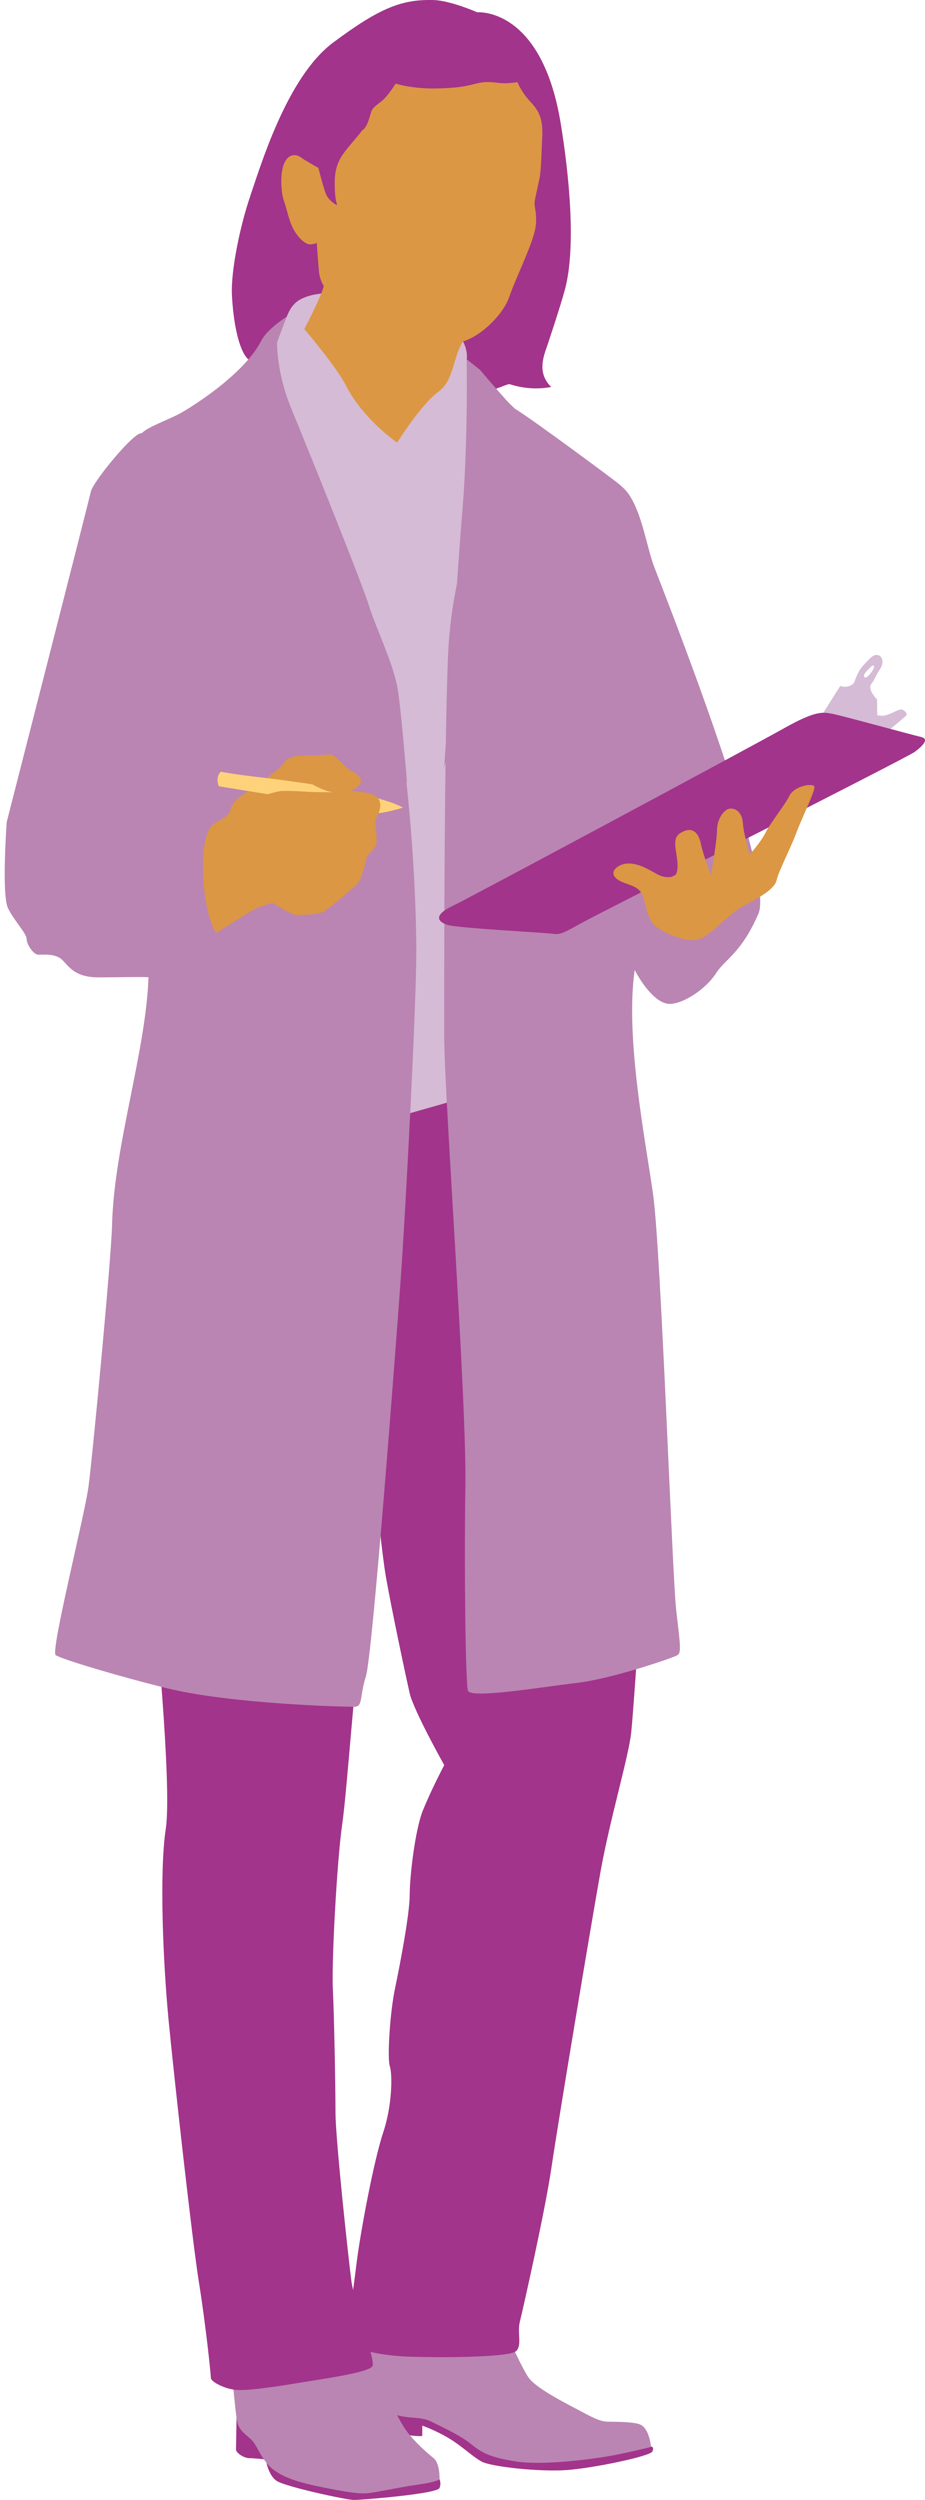
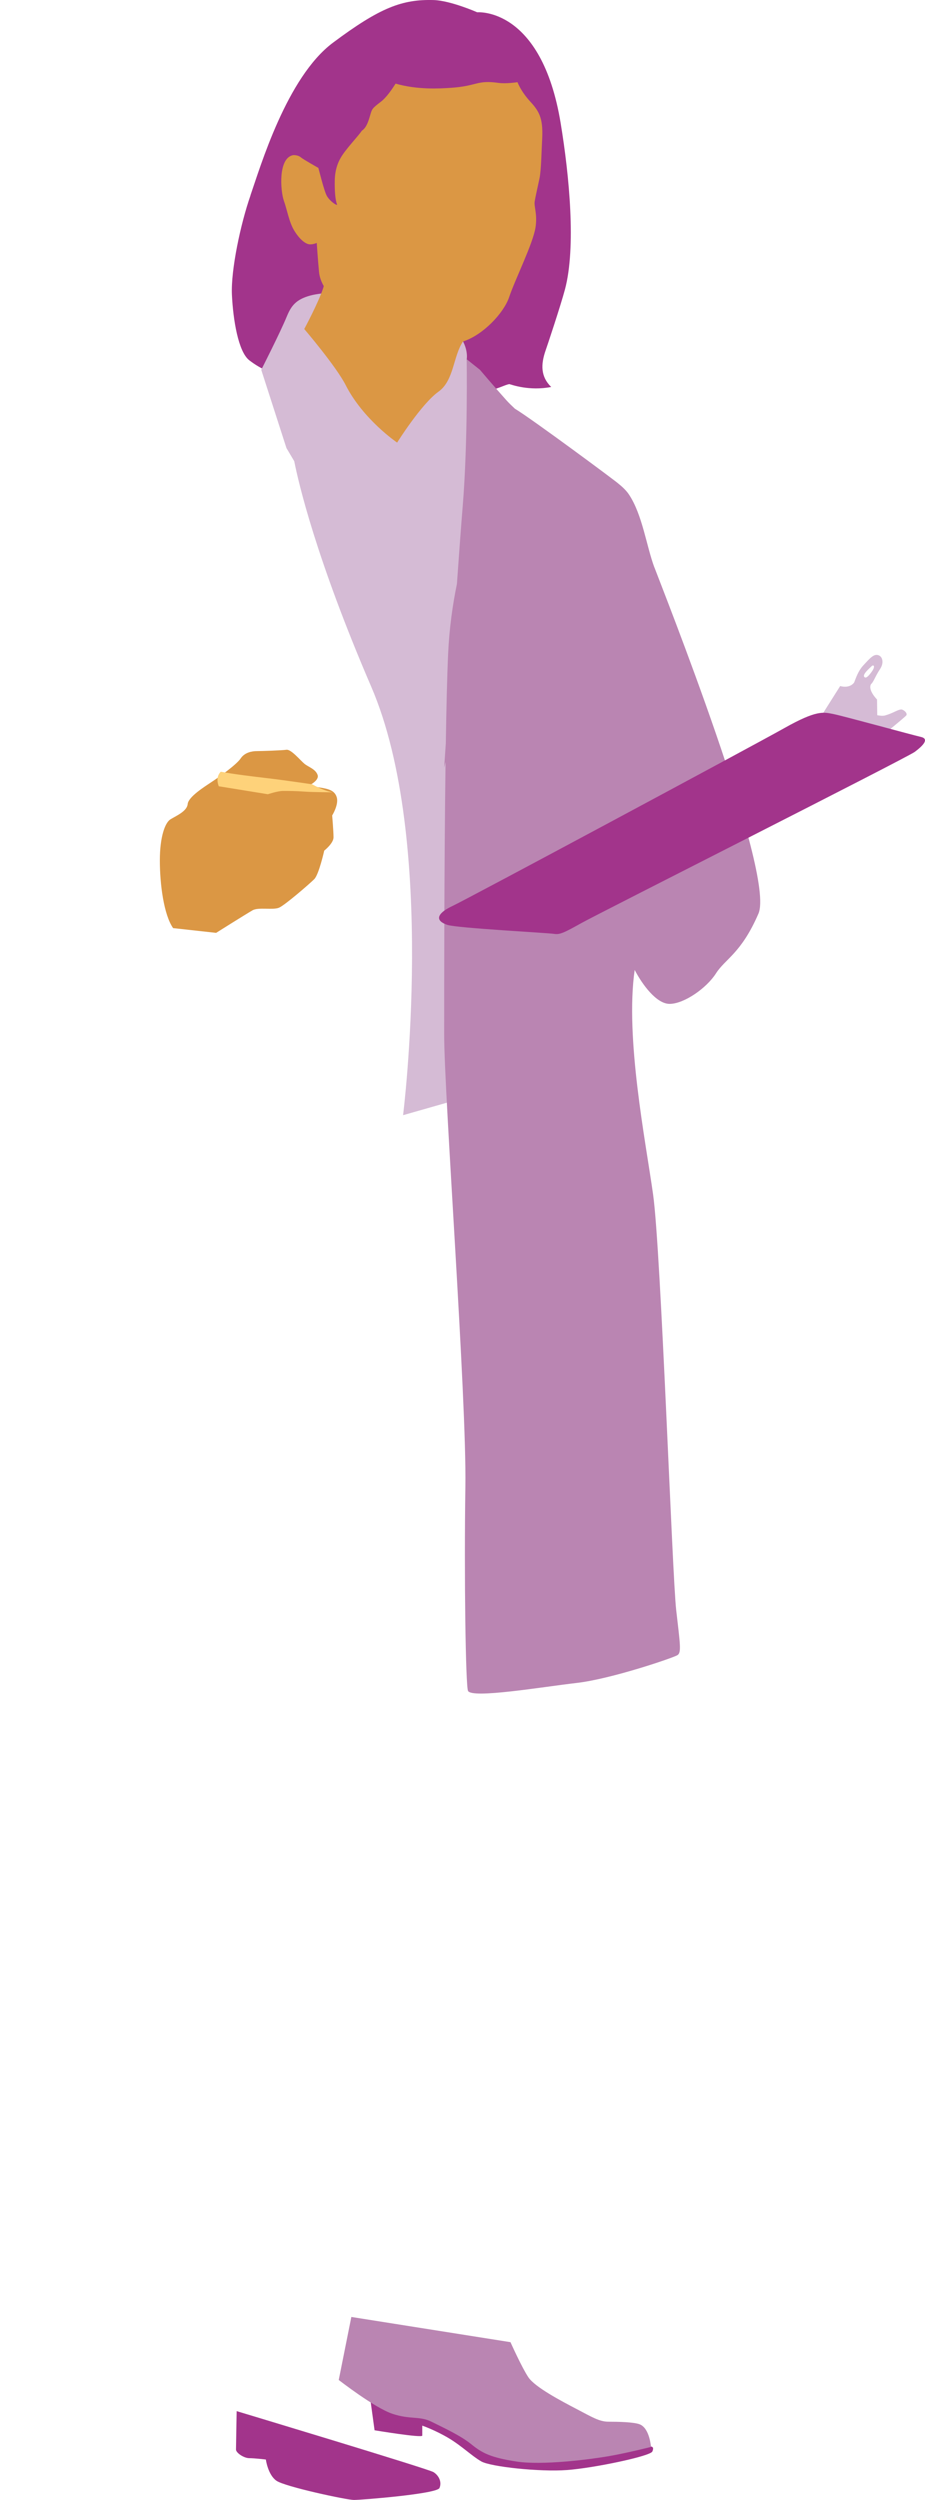
<svg xmlns="http://www.w3.org/2000/svg" id="Ebene_1" data-name="Ebene 1" viewBox="0 0 179.16 484.01">
  <defs>
    <style>      .cls-1 {        fill: #d5bbd5;      }      .cls-1, .cls-2, .cls-3, .cls-4, .cls-5 {        stroke-width: 0px;      }      .cls-2 {        fill: #db9744;      }      .cls-3 {        fill: #ba85b2;      }      .cls-4 {        fill: #a2348b;      }      .cls-5 {        fill: #fed27a;      }    </style>
  </defs>
  <path class="cls-4" d="m45.84,466.8s-.13,6.8-.13,7.45,1.54,1.67,2.57,1.67,3.21.26,3.21.26c0,0,.39,2.95,2.05,4.11,1.67,1.16,13.61,3.72,15.02,3.72s16.05-1.16,16.56-2.31c.51-1.16-.13-2.44-1.16-3.08-1.03-.64-38.13-11.81-38.13-11.81Z" />
  <path class="cls-4" d="m72.55,470.52s9.24,1.54,9.24,1.03v-1.93s2.57.9,5.14,2.44c2.57,1.54,4.49,3.47,6.29,4.49,1.8,1.03,11.3,2.06,16.57,1.67,5.26-.38,16.18-2.69,16.56-3.59.39-.9,0-1.03-1.03-1.03s-24.14-2.82-24.14-2.82l-30.04-10.53,1.41,10.27Z" />
  <path class="cls-3" d="m98.87,453.45s2.18,4.88,3.47,6.81c1.29,1.93,6.42,4.62,9.37,6.16,2.95,1.54,4.37,2.44,6.16,2.44s4.91.06,6.04.51c1.93.77,2.18,4.37,2.18,4.37,0,0-4.49,1.15-8.22,1.8-3.72.64-12.84,1.8-17.85,1.03-5.01-.77-6.68-1.67-8.73-3.34-2.05-1.67-5.39-3.21-7.7-4.36-2.31-1.16-4.11-.38-7.58-1.54-3.47-1.15-10.4-6.55-10.4-6.55l2.44-12.2,30.81,4.88Z" />
-   <path class="cls-3" d="m44.94,459.35s.64,7.96,1.03,9.63c.38,1.67,1.8,2.44,2.82,3.47,1.03,1.03,1.93,3.98,4.11,5.65,2.18,1.67,5.14,2.57,9.63,3.47,3.92.78,6.68,1.28,8.47,1.15,1.8-.13,6.16-1.15,9.89-1.67,3.72-.51,4.24-1.03,4.24-1.03,0,0,.13-3.08-1.16-4.11-1.28-1.03-3.59-3.08-5.14-5.14-1.54-2.05-2.44-4.62-3.85-6.29-1.41-1.67-4.11-4.75-4.11-4.75l-25.94-.39Z" />
  <path class="cls-4" d="m48.51,37.82c1.9-5.46,7.02-22.86,15.98-29.55C73.59,1.47,77.89-.16,83.99.01c3.3.1,8.44,2.37,8.44,2.37,0,0,12.44-1.11,16.16,21.44,1.69,10.25,3,24.08.84,32.2-.87,3.25-3.45,10.98-3.75,11.82-.95,2.73-.97,5.09,1.08,7.08-4.27.83-7.7-.45-8.09-.55-.81.07-2.5,1.13-5.1,1.46-2.25.29-27.87-1.27-30.87-1.65-4.92-.61-9.91-.95-14.41-4.42-2.15-1.66-3.14-7.88-3.37-12.67-.23-4.8,1.69-13.8,3.6-19.26Z" />
-   <path class="cls-4" d="m103.75,209.24s-22.85,4.11-35.69,3.34c-2.56-.15-4.23,1.52-5.27,4.28l-18.1,1.11-14.38,39.54-.51,52.13s3.59,35.95,2.31,44.42c-1.28,8.47-.51,25.94.51,36.72,1.03,10.79,4.62,43.14,5.91,51.1,1.28,7.96,2.31,17.72,2.31,18.49s2.57,2.05,4.62,2.31c2.05.26,7.45-.51,12.07-1.28,4.62-.77,14.12-2.06,14.64-3.34.13-.33-.05-1.34-.39-2.71,1.91.44,4.43.82,7.58.92,8.47.26,19.26,0,20.54-1.03,1.28-1.03.26-3.59.77-5.65.51-2.06,4.88-21.32,6.16-30.05,1.28-8.73,7.7-47.25,9.5-57.26,1.8-10.01,5.39-22.08,5.91-26.71.51-4.62,2.05-28.76,2.05-28.76l-20.54-97.58Zm-21.83,141.23c-1.54,3.85-2.57,12.84-2.57,16.43s-1.8,13.1-2.82,17.97c-1.03,4.88-1.54,13.61-1.03,15.15.51,1.54.51,7.45-1.28,12.84-1.8,5.39-4.36,19-5.14,25.17-.2,1.63-.44,3.49-.68,5.34-.16-.67-.28-1.27-.34-1.75-.52-3.85-3.08-27.48-3.08-32.61s-.26-18.75-.51-23.88c-.26-5.14.77-24.65,1.8-31.84,1.03-7.19,2.57-31.07,3.85-37.49.55-2.77,1.97-11.28,3.4-20.06.41,3.76.85,7.39,1.22,9.53,1.03,5.91,3.85,19.26,4.62,22.6.77,3.34,6.68,13.87,6.68,13.87,0,0-2.57,4.88-4.11,8.73Z" />
  <path class="cls-1" d="m91.86,77.7l-1.46-8.15s2.05-10.27-23.11-12.84c0,0-4.37-.26-7.19.51-2.82.77-3.72,2.03-4.57,4.1-1.27,3.09-4.93,10.28-4.93,10.28l4.88,15.15,1.51,2.54c.83,4.18,4.21,18.83,14.92,43.68,12.84,29.79,6.16,82.94,6.16,82.94l10.79-3.08s-.51-26.45.51-44.94c1.03-18.49,3.34-60.6,4.11-74.98.38-7.14-.57-12.07-1.62-15.22Z" />
-   <path class="cls-3" d="m80.64,183.05c-.13-11.04-.92-22.53-1.96-31.93.11.39.16.6.16.6,0,0-1.03-13.35-1.8-18.23-.77-4.88-4.11-11.55-5.65-16.43-1.54-4.88-11.81-30.3-14.89-37.75-3.08-7.45-2.82-13.1-2.82-13.1l1.85-4.89s-3.78,2.36-4.93,4.65c-3.34,6.62-14.16,13.31-16.21,14.33-2.05,1.03-6.16,2.57-6.93,3.6-1.24-.62-9.44,9.32-9.86,11.27-.32,1.51-16.3,63.99-16.3,63.99,0,0-1.03,14.12.26,16.69,1.28,2.57,3.59,4.88,3.59,5.91s1.28,3.08,2.31,3.08,3.34-.26,4.62,1.03c1.28,1.28,2.31,3.08,6.16,3.34,1.2.08,9.55-.14,10.52,0-.48,14.26-6.69,32.75-7.05,47.85-.16,6.68-3.81,45.18-4.58,50.83-.77,5.65-7.37,31.78-6.35,32.55,1.03.77,12.56,4.21,21.57,6.42,12.58,3.08,34.41,3.59,36.21,3.59s1.03-1.8,2.31-5.91c1.28-4.11,5.65-61.89,6.68-76.01,1.03-14.12,3.2-55.73,3.08-65.48Z" />
  <path class="cls-1" d="m174.49,137.37c-.58,0-1.64.77-3.08,1.15-.41.11-1,.05-1.5-.05l-.04-3.04s-1.83-1.83-1.16-2.98c.48-.38.77-1.44,1.73-2.89.83-1.24.5-2.43-.29-2.7-.87-.29-1.51.4-2.99,2.02-.96,1.06-1.35,2.31-1.73,3.27-.96,1.25-2.7.67-2.7.67l-4.62,7.32,4.06,2.95,7.02.71s6.07-4.91,6.35-5.3c.29-.39-.48-1.15-1.06-1.15Zm-7.12-6.36c-.3-.5,1.06-1.64,1.44-2.02.39-.39.77,0,.1.96-.67.96-1.25,1.54-1.54,1.06Z" />
  <path class="cls-3" d="m126.75,109.87c-1.54-4.11-2.31-10.2-4.93-14.13-.48-.72-1.2-1.43-2.02-2.08-.02-.14-16.91-12.65-20.07-14.53-.62-.58-1.19-1.13-1.63-1.62-2.31-2.57-5.14-5.91-5.14-5.91l-2.57-2.05s.26,15.92-.77,28.5c-.29,3.49-.69,8.95-1.12,15.01-.81,3.92-1.47,8.47-1.7,13.49-.2,4.31-.34,10.45-.45,17.38-.2,2.92-.32,4.7-.32,4.7,0,0,.09-.4.27-1.11-.27,19.8-.27,44.43-.27,52.73,0,11.81,4.37,70.36,4.11,87.57-.26,17.2.05,38.63.51,39.55.77,1.54,14.38-.77,21.06-1.54,6.68-.77,18.75-4.88,19.52-5.39.77-.51.51-2.05-.26-8.73-.77-6.68-2.93-69.38-4.47-80.43-1.41-10.12-5.46-30.36-3.57-43.49,1.46,2.81,4.21,6.57,6.76,6.57,2.83,0,7.19-3.08,8.99-5.91,1.8-2.83,4.88-3.85,8.22-11.56,3.34-7.7-18.6-62.91-20.14-67.02Z" />
  <path class="cls-4" d="m86.67,179.07c1.86.62,19.45,1.54,20.61,1.73,1.16.19,1.93-.19,5.39-2.12,3.47-1.93,62.98-31.97,64.52-33.12,1.54-1.16,2.89-2.5,1.16-2.89-1.73-.39-15.02-4.05-16.95-4.43-1.93-.39-3.27-.77-9.44,2.7-6.16,3.47-61.82,33.32-64.33,34.47-2.5,1.16-3.85,2.7-.96,3.66Z" />
-   <path class="cls-2" d="m119.8,167.7c-1.1.68-1.54,1.73,0,2.7,1.54.96,3.85.96,4.62,2.89.77,1.92.77,4.24,2.31,5.78,1.54,1.54,6.55,3.66,8.86,2.7,2.31-.96,5.97-5.2,8.67-6.55,2.69-1.35,5.78-3.08,6.16-4.81.38-1.73,2.7-6.16,3.85-9.24,1.15-3.08,3.66-8.09,3.47-8.86-.19-.77-3.85-.19-4.82,1.73-.96,1.93-3.66,5.2-4.62,7.13-.96,1.92-3.08,4.24-3.08,4.24,0,0-1.16-3.66-1.35-6.16-.19-2.5-2.12-3.08-3.08-2.5-.96.58-1.92,2.12-1.92,4.04s-1.16,8.67-1.16,8.67c0,0-1.54-4.04-1.93-5.97-.39-1.93-1.35-3.47-3.47-2.5-2.12.96-1.54,2.5-1.16,5.39.38,2.89-.58,3.27-.58,3.27,0,0-1.54.58-3.27-.39-1.73-.96-5.01-3.08-7.51-1.54Z" />
-   <path class="cls-5" d="m78.07,156.34s-2.57.9-5.26,1.16c-2.7.26-2.44-3.59-2.44-3.59,0,0,4.75.9,7.7,2.44Z" />
-   <path class="cls-2" d="m41.86,180.61s5.91-3.72,7.06-4.37c1.16-.64,3.85-1.67,4.24-1.28.39.38,3.47,2.18,4.11,2.18s3.98,0,5.14-.51c1.16-.51,5.91-4.62,6.81-5.52.9-.9,1.93-5.52,1.93-5.52,0,0,1.8-1.41,1.8-2.57s-.26-4.24-.26-4.24c0,0,1.28-2.05.9-3.47-.39-1.41-1.67-1.67-3.21-1.93-1.54-.26-2.44-.26-2.44-.26,0,0,2.31-1.03,1.93-2.18-.39-1.15-1.8-1.54-2.57-2.18-.77-.64-2.57-2.83-3.47-2.7-.9.13-4.88.26-5.78.26s-2.31.26-3.08,1.41c-.77,1.16-3.98,3.47-5.52,4.49-1.54,1.03-4.62,2.95-4.75,4.36-.13,1.41-2.31,2.31-3.34,2.95-1.03.64-2.05,3.34-2.05,7.96s.77,10.53,2.57,13.1Z" />
+   <path class="cls-2" d="m41.86,180.61s5.91-3.72,7.06-4.37s3.98,0,5.14-.51c1.16-.51,5.91-4.62,6.81-5.52.9-.9,1.93-5.52,1.93-5.52,0,0,1.8-1.41,1.8-2.57s-.26-4.24-.26-4.24c0,0,1.28-2.05.9-3.47-.39-1.41-1.67-1.67-3.21-1.93-1.54-.26-2.44-.26-2.44-.26,0,0,2.31-1.03,1.93-2.18-.39-1.15-1.8-1.54-2.57-2.18-.77-.64-2.57-2.83-3.47-2.7-.9.13-4.88.26-5.78.26s-2.31.26-3.08,1.41c-.77,1.16-3.98,3.47-5.52,4.49-1.54,1.03-4.62,2.95-4.75,4.36-.13,1.41-2.31,2.31-3.34,2.95-1.03.64-2.05,3.34-2.05,7.96s.77,10.53,2.57,13.1Z" />
  <path class="cls-5" d="m64.46,153.39s-3.72,0-5.52-.13c-1.8-.13-3.08-.13-4.11-.13s-2.95.64-2.95.64l-9.5-1.54s-.77-1.67.38-2.82c2.7.51,6.04.9,9.25,1.28,3.21.38,8.47,1.16,8.47,1.16,0,0,2.18,1.28,3.98,1.54Z" />
  <path class="cls-2" d="m102.76,19.73c-1.89-2.04-2.53-3.82-2.53-3.82,0,0-2.19.35-3.67.14-4.27-.6-4.06.6-9.18.95-2.3.16-6.55.4-10.76-.81-.68,1.08-1.77,2.68-2.83,3.49-1.68,1.29-1.7,1.39-1.99,2.29-.29.91-.66,2.67-1.7,3.32-.87,1.27-3.18,3.6-4.15,5.33-.47.83-1.07,2.2-1.11,4.32-.04,2.12.11,3.8.44,4.64.14.36-1.27-.48-1.94-1.59-.57-.93-1.64-5.45-1.68-5.48,0,0-2.94-1.66-3.4-2.05-.55-.47-1.38-.43-1.51-.42-2.92.59-2.43,6.94-1.77,8.82.67,1.88,1,4.13,2.02,5.8,1.01,1.66,2.06,2.46,2.78,2.62.72.15,1.57-.25,1.57-.25,0,0,.23,3.45.44,5.61.09.97.43,1.89.92,2.75-.04.14-.08.29-.12.41-.96,2.89-3.66,7.9-3.66,7.9,0,0,6.17,7.22,8.03,10.87,3.4,6.68,9.96,11.12,9.96,11.12,0,0,4.68-7.48,8.01-9.86,3.02-2.16,2.82-6.86,4.75-9.72,3.87-1.22,7.9-5.51,8.93-8.57,1.19-3.53,4.65-10.41,5.12-13.56.38-2.54-.33-4-.17-4.97.11-.74.6-2.89.94-4.51.34-1.62.4-5.69.49-7.14.25-4.11-.34-5.6-2.24-7.64Z" />
</svg>